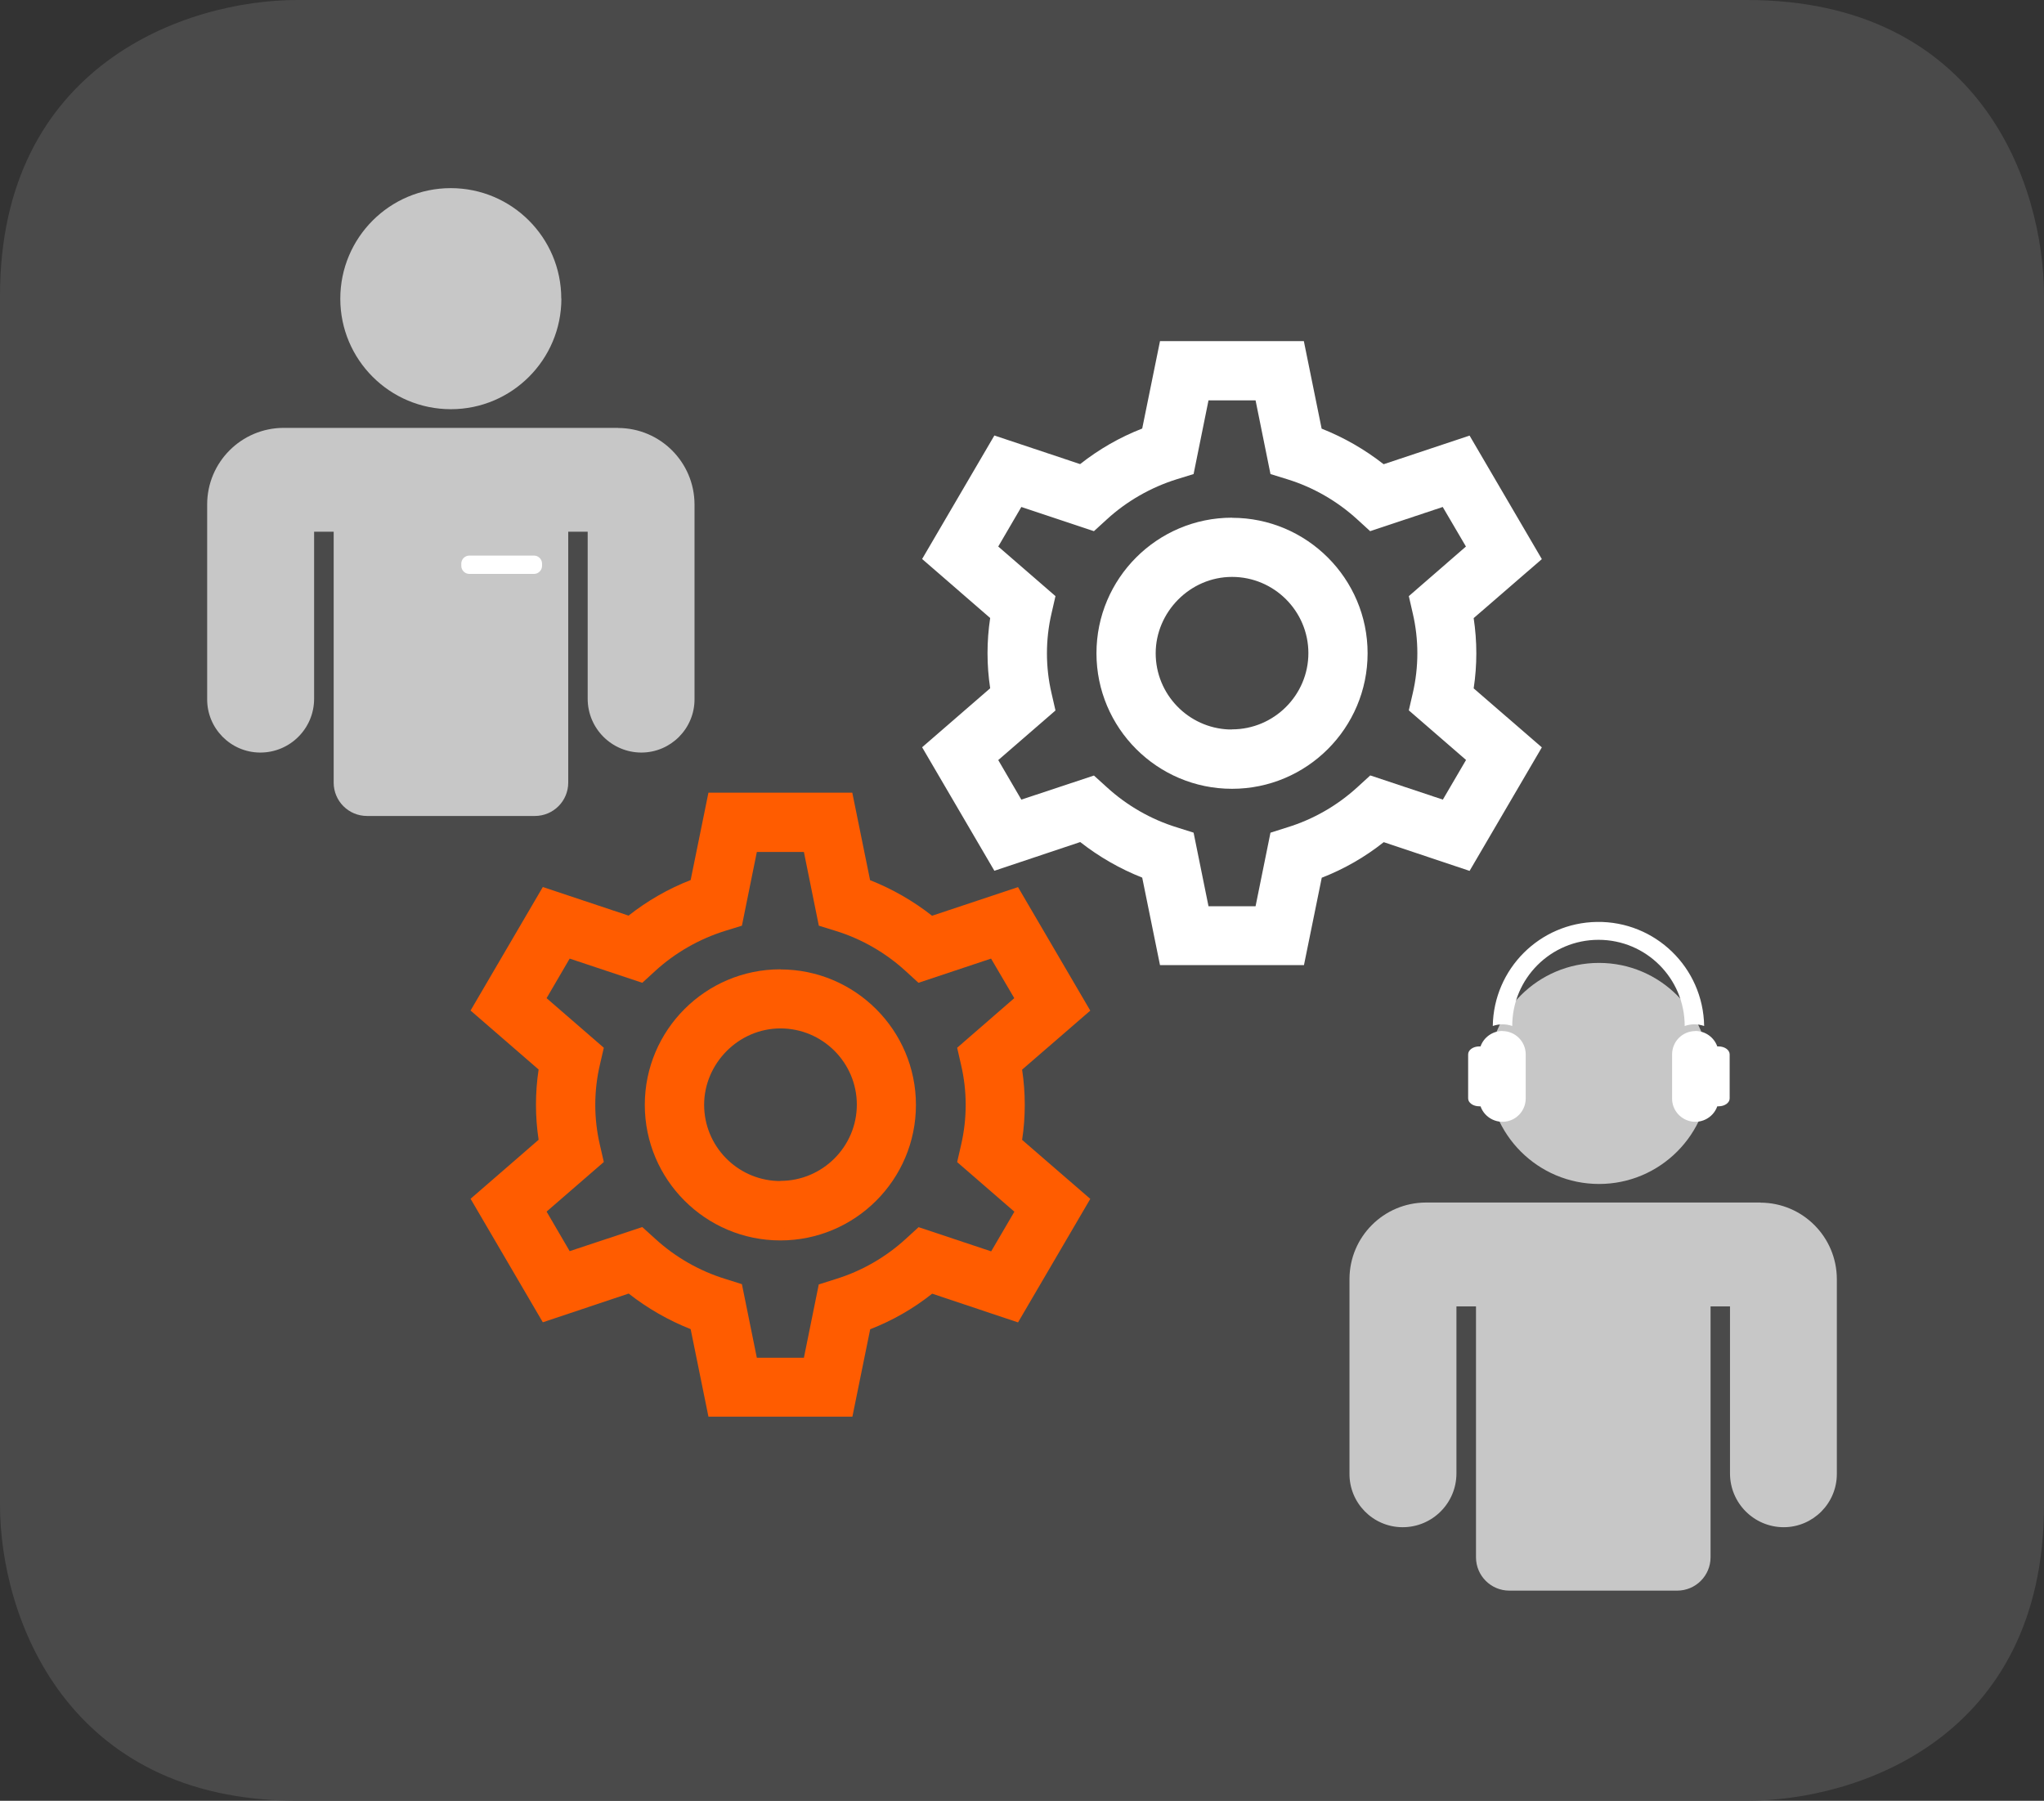
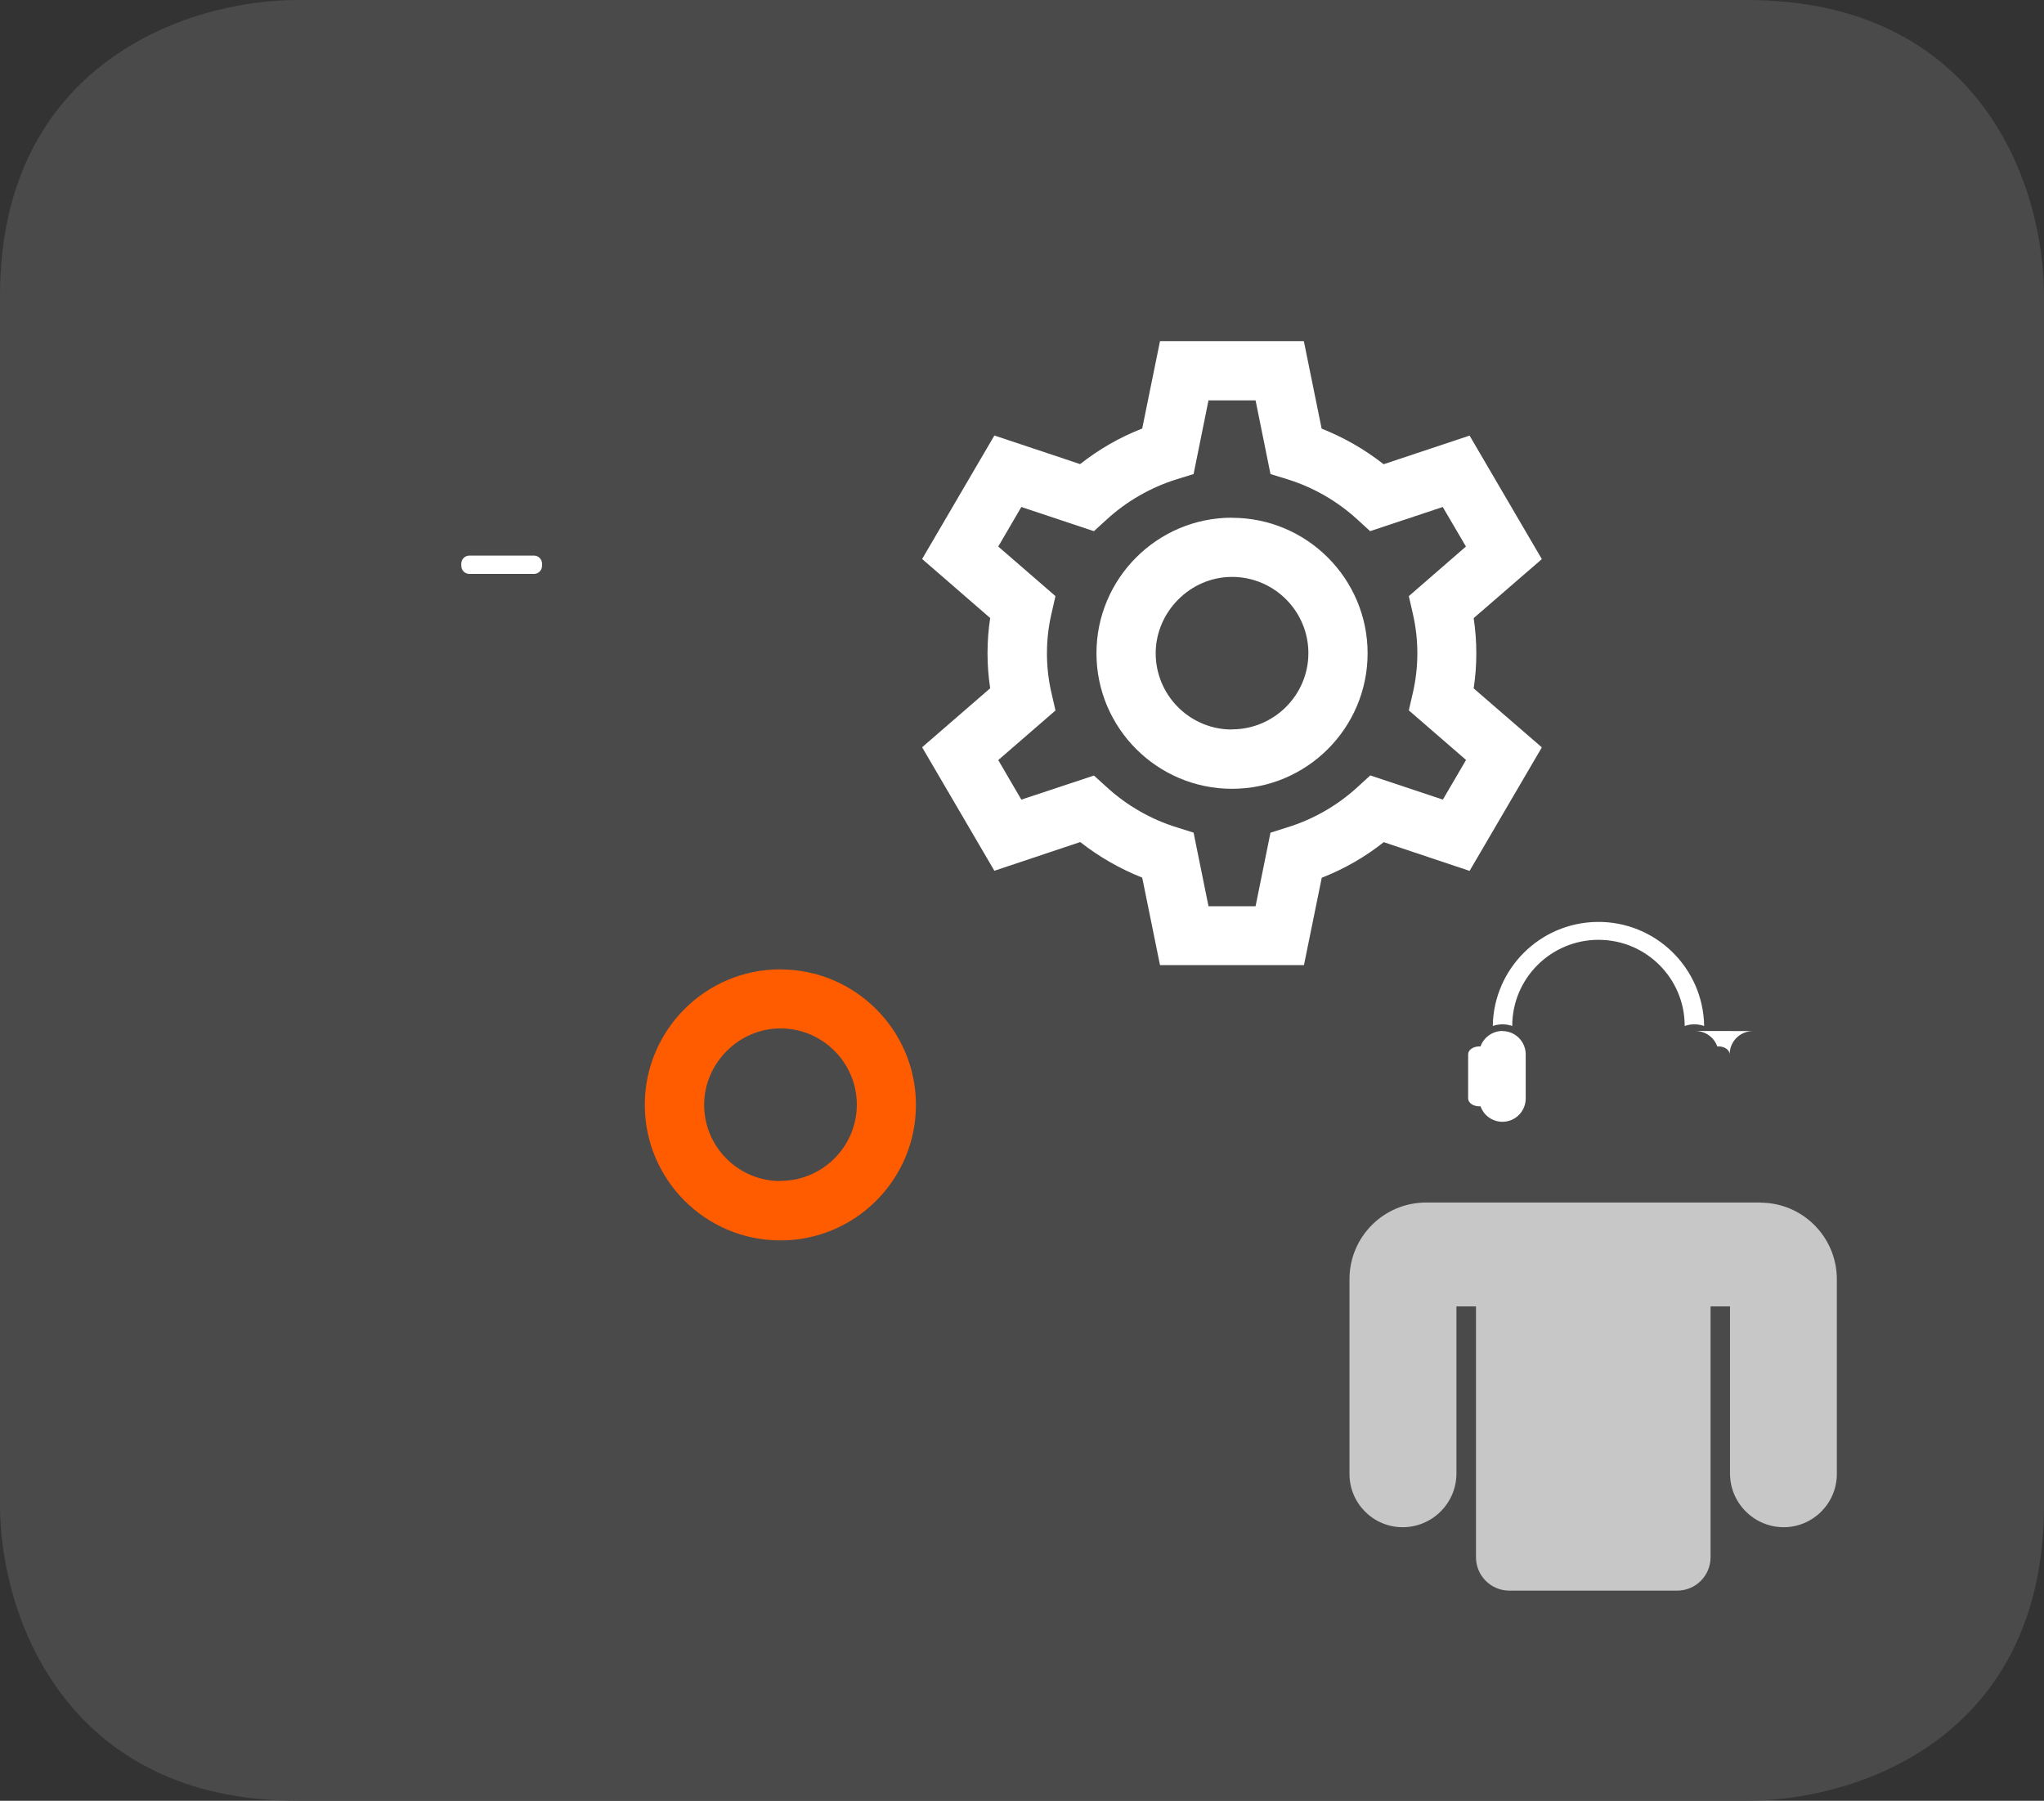
<svg xmlns="http://www.w3.org/2000/svg" id="Layer_1" version="1.1" viewBox="0 0 185 163">
  <rect x="0" y="0" width="185" height="163" fill="#333333" stroke="none" />
  <defs>
    <style>
      .st0 {
        fill: #c7c7c7;
      }

      .st1 {
        fill: #ff5c00;
      }

      .st2 {
        fill: #fff;
      }

      .st3 {
        fill: #4a4a4a;
      }
    </style>
  </defs>
  <path class="st3" d="M158.09,0H26.91C16.82,0,0,5.9,0,26.77v109.46c0,10.03,5.94,26.77,26.91,26.77h131.18c10.09,0,26.91-5.71,26.91-26.77V26.77c0-10.04-5.74-26.77-26.91-26.77" />
  <g>
    <g>
      <g>
        <path class="st1" d="M70.63,87.74c-6.77,0-12.27,5.5-12.27,12.27s5.5,12.27,12.27,12.27,12.27-5.5,12.27-12.27c0-6.76-5.51-12.26-12.27-12.26ZM70.63,106.9h-.26c-3.69-.14-6.64-3.18-6.64-6.9s3.1-6.91,6.91-6.91,6.91,3.1,6.91,6.9c0,3.8-3.11,6.9-6.91,6.9Z" />
-         <path class="st1" d="M92.75,100c0-1.06-.08-2.12-.24-3.18l6.17-5.34-6.54-11.18-7.78,2.59c-1.71-1.34-3.59-2.42-5.61-3.22l-1.61-7.92h-13.02l-1.61,7.91c-2.03.79-3.92,1.88-5.62,3.22l-7.76-2.59-6.54,11.18,6.16,5.34c-.32,2.11-.32,4.25,0,6.36l-6.16,5.34,6.54,11.18,7.77-2.6c1.71,1.34,3.59,2.42,5.61,3.22l1.61,7.92h13.03l1.61-7.91c2.03-.79,3.91-1.87,5.61-3.22l7.77,2.6,6.54-11.18-6.17-5.34c.16-1.04.24-2.11.24-3.18ZM74.11,116.24l-1.35,6.66h-4.26l-1.35-6.66-1.52-.48c-2.34-.72-4.53-1.98-6.34-3.64l-1.16-1.05-6.57,2.18-2.09-3.58,5.18-4.49-.36-1.57c-.55-2.36-.55-4.85,0-7.21l.36-1.56-5.18-4.49,2.09-3.58,6.57,2.19,1.16-1.06c1.81-1.66,4-2.91,6.34-3.64l1.52-.47,1.35-6.67h4.26l1.35,6.67,1.52.47c2.34.72,4.53,1.98,6.34,3.64l1.16,1.06,6.57-2.19,2.1,3.58-5.17,4.49.36,1.57c.55,2.36.55,4.84,0,7.21l-.36,1.57,5.18,4.49-2.1,3.59-6.57-2.19-1.16,1.06c-1.81,1.66-4,2.92-6.35,3.64l-1.51.48Z" />
      </g>
      <path class="st1" d="M70.63,88.82c-6.18,0-11.18,5.01-11.18,11.18s5.01,11.18,11.18,11.18,11.18-5.01,11.18-11.18c0-6.17-5.01-11.18-11.18-11.18ZM70.63,107.99h0c-4.41,0-7.99-3.57-7.99-7.98s3.58-7.99,7.99-7.99,7.99,3.58,7.99,7.99c-.01,4.41-3.58,7.97-7.99,7.98Z" />
    </g>
    <g>
      <path class="st2" d="M111.51,46.86c-6.77,0-12.27,5.5-12.27,12.27s5.5,12.27,12.27,12.27,12.27-5.5,12.27-12.27c0-6.76-5.51-12.26-12.27-12.26ZM111.5,66.03h-.26c-3.69-.14-6.64-3.18-6.64-6.9s3.1-6.91,6.91-6.91,6.91,3.1,6.91,6.9c0,3.8-3.11,6.9-6.91,6.9Z" />
      <path class="st2" d="M133.62,59.13c0-1.06-.08-2.12-.24-3.18l6.17-5.34-6.54-11.18-7.78,2.59c-1.71-1.34-3.59-2.42-5.61-3.22l-1.61-7.92h-13.02l-1.61,7.91c-2.03.79-3.92,1.88-5.62,3.22l-7.76-2.59-6.54,11.18,6.16,5.34c-.32,2.11-.32,4.25,0,6.36l-6.16,5.34,6.54,11.18,7.77-2.6c1.71,1.34,3.59,2.42,5.61,3.22l1.61,7.92h13.03l1.61-7.91c2.03-.79,3.91-1.87,5.61-3.22l7.77,2.6,6.54-11.18-6.17-5.34c.16-1.05.24-2.11.24-3.18ZM114.99,75.37l-1.35,6.66h-4.26l-1.35-6.66-1.52-.48c-2.34-.72-4.53-1.98-6.34-3.64l-1.16-1.05-6.57,2.18-2.09-3.58,5.18-4.49-.36-1.57c-.55-2.35-.55-4.85,0-7.21l.36-1.57-5.18-4.49,2.09-3.58,6.57,2.19,1.16-1.06c1.81-1.66,4-2.91,6.34-3.64l1.52-.47,1.35-6.67h4.26l1.35,6.67,1.52.47c2.34.72,4.53,1.98,6.34,3.64l1.16,1.06,6.57-2.19,2.1,3.58-5.17,4.49.36,1.57c.55,2.36.55,4.84,0,7.21l-.36,1.56,5.18,4.49-2.1,3.59-6.57-2.19-1.16,1.06c-1.81,1.66-4,2.92-6.35,3.64l-1.51.48Z" />
    </g>
    <path d="M90.72,96.12" />
-     <path class="st0" d="M154.73,97.16c0,5.52-4.48,10.01-10,10.01-5.53,0-10.01-4.48-10.01-10,0-5.53,4.48-10.01,10-10.01h0c5.52,0,10,4.48,10,10" />
    <path class="st0" d="M159.33,108.85h-30.27c-3.82.01-6.91,3.1-6.92,6.92v17.6c-.03,2.66,2.11,4.85,4.78,4.87h.03c2.69,0,4.87-2.18,4.87-4.87v-15.12h1.77v22.71c0,1.67,1.35,3.02,3.02,3.02h15.19c1.67,0,3.02-1.35,3.02-3.02v-22.71h1.76v15.12c0,2.69,2.18,4.87,4.87,4.87,2.66-.01,4.81-2.18,4.8-4.84v-17.62c-.01-3.82-3.1-6.91-6.92-6.92" />
    <path class="st2" d="M135.99,93.32c-.89,0-1.69.56-1.99,1.4-.04,0-.08,0-.12,0-.55,0-1,.32-1,.72v3.99c0,.39.45.71,1,.71.04,0,.08,0,.12,0,.39,1.1,1.6,1.67,2.69,1.28.84-.3,1.4-1.1,1.4-1.99v-3.99c0-1.17-.95-2.11-2.11-2.11" />
-     <path class="st2" d="M153.44,93.32c.89,0,1.69.56,1.99,1.4.04,0,.08,0,.12,0,.55,0,1,.32,1,.72v3.99c0,.39-.45.71-1,.71-.04,0-.08,0-.12,0-.39,1.1-1.6,1.67-2.69,1.28-.84-.3-1.41-1.1-1.4-1.99v-3.99c0-1.17.94-2.11,2.11-2.11" />
+     <path class="st2" d="M153.44,93.32c.89,0,1.69.56,1.99,1.4.04,0,.08,0,.12,0,.55,0,1,.32,1,.72v3.99v-3.99c0-1.17.94-2.11,2.11-2.11" />
    <path class="st2" d="M153.36,92.72c.3,0,.59.05.88.15-.08-5.28-4.43-9.5-9.71-9.42-5.17.08-9.34,4.25-9.42,9.42.57-.2,1.19-.2,1.76,0,0-4.31,3.5-7.8,7.81-7.8,4.31,0,7.8,3.49,7.8,7.8.28-.1.58-.15.88-.15" />
-     <path class="st0" d="M50.81,27.03c0,5.52-4.48,10.01-10,10.01-5.53,0-10.01-4.48-10.01-10,0-5.53,4.48-10.01,10-10.01h0c5.52,0,10,4.48,10,10" />
-     <path class="st0" d="M55.94,38.73h-30.27c-3.82.01-6.91,3.1-6.92,6.92v17.6c-.03,2.66,2.11,4.85,4.78,4.87h.03c2.69,0,4.87-2.18,4.87-4.87v-15.12h1.77v22.71c0,1.67,1.35,3.02,3.02,3.02h15.19c1.67,0,3.02-1.35,3.02-3.02v-22.71h1.76v15.12c0,2.69,2.18,4.87,4.87,4.87,2.66-.01,4.81-2.18,4.8-4.84v-17.62c-.01-3.82-3.1-6.91-6.92-6.92" />
    <path class="st2" d="M48.33,50.29h-5.85c-.4,0-.73.33-.73.73v.2c0,.4.33.73.73.73h5.85c.4,0,.73-.33.73-.73v-.2c0-.4-.33-.73-.73-.73" />
  </g>
</svg>